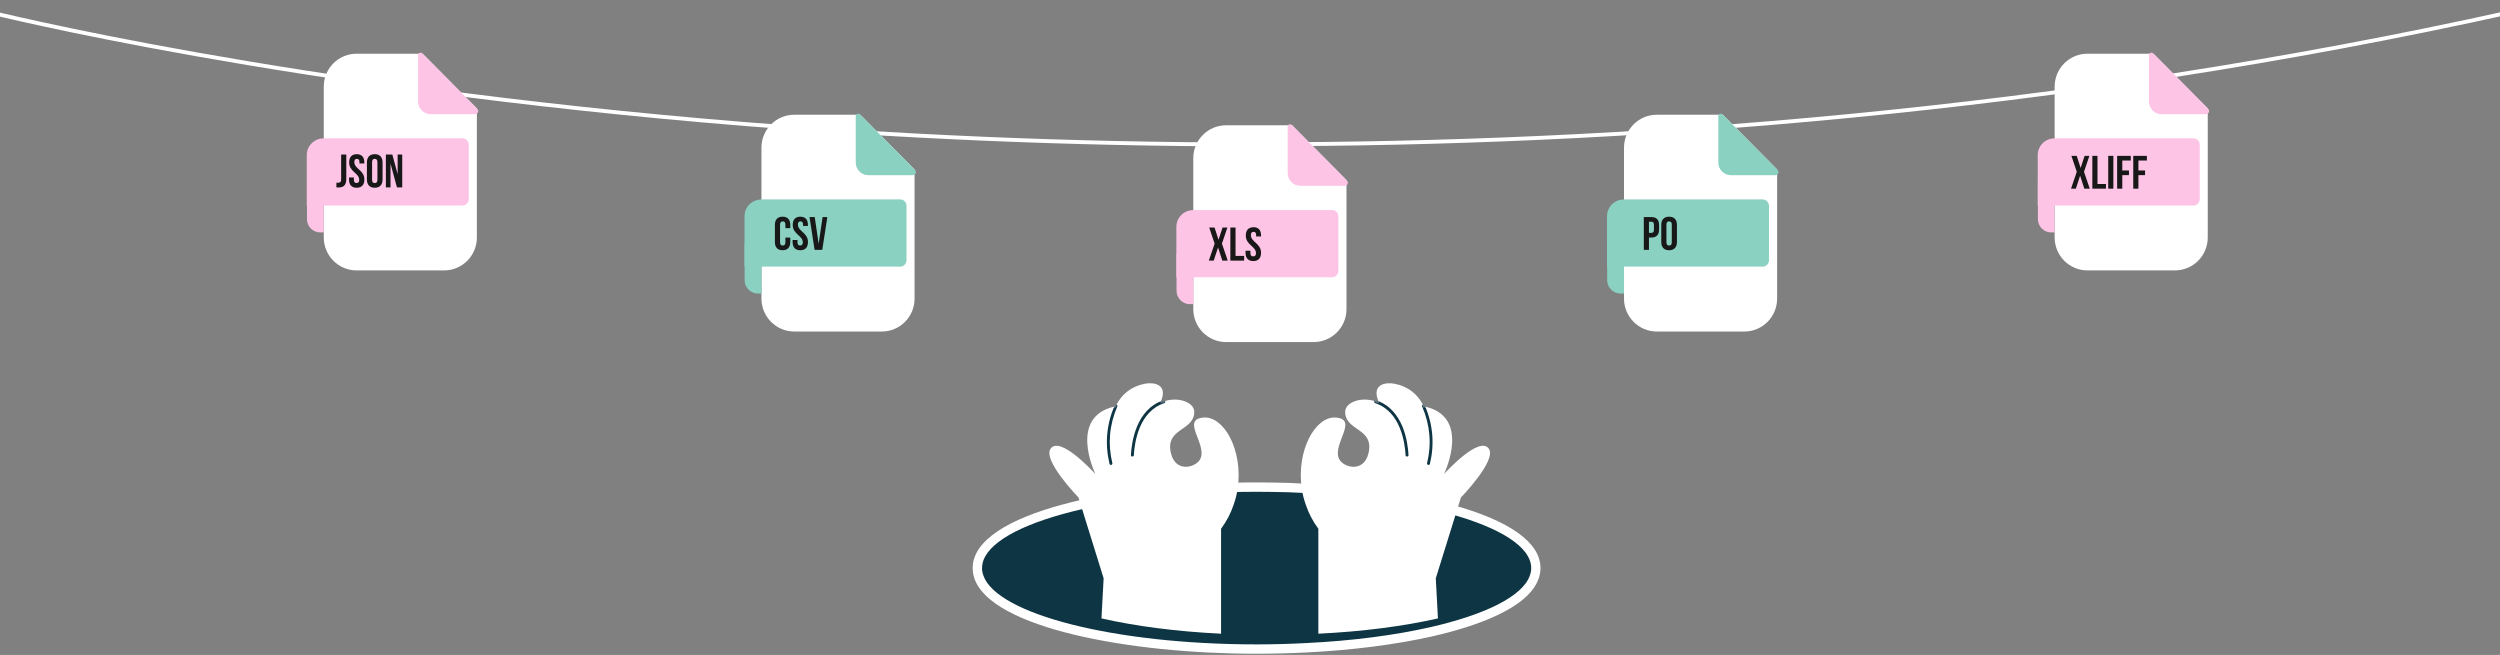
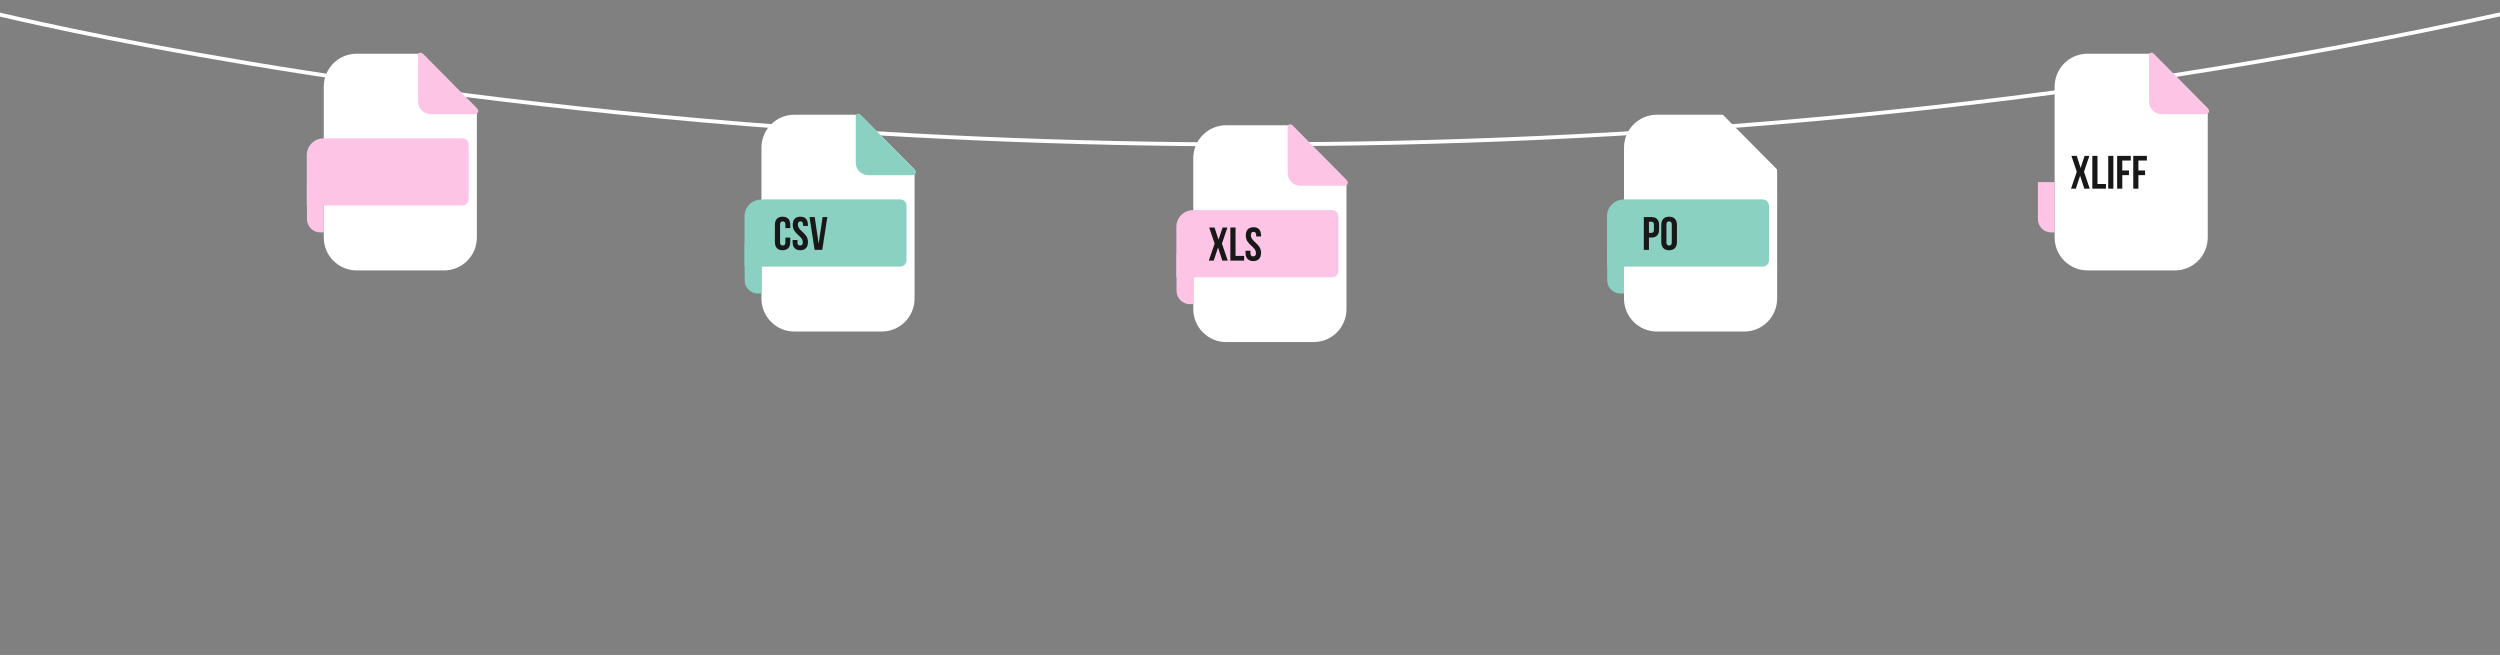
<svg xmlns="http://www.w3.org/2000/svg" width="1920" height="503" viewBox="0 0 1920 503" fill="none">
  <rect x="0" y="0" width="1920" height="503" fill="#808080" stroke="none" />
  <g clip-path="url(#clip0_3230_14486)">
    <path d="M965.054 498.482C854.414 498.482 762.779 474.727 751.837 443.126L751.621 442.551C750.973 440.535 750.613 438.447 750.613 436.288C750.613 397.345 859.669 374.094 965.054 374.094C973.404 374.094 981.754 374.238 989.888 374.454H993.415V374.67C1038.91 376.325 1081.81 382.156 1114.64 391.226C1144.22 399.432 1179.57 413.901 1179.57 436.288C1179.57 438.519 1179.21 440.679 1178.49 442.623L1178.34 443.126C1172.51 459.971 1144.37 474.871 1099.09 485.165C1071.16 491.5 1038.05 495.747 1003.21 497.402C990.464 498.05 977.579 498.41 965.054 498.41V498.482Z" fill="#0E3544" />
    <path d="M965.047 377.698C973.397 377.698 981.676 377.842 989.81 378.058C1037.9 379.642 1081.09 385.689 1113.69 394.687C1152.13 405.34 1175.96 420.025 1175.96 436.293C1175.96 438.165 1175.67 440.037 1174.95 441.836V441.98C1169.41 457.961 1140.69 472.069 1098.29 481.715C1071.3 487.834 1038.76 492.153 1003.05 493.881C990.746 494.528 978.004 494.888 965.047 494.888C855.56 494.888 765.508 471.638 755.214 441.98V441.836C754.494 440.037 754.206 438.165 754.206 436.293C754.206 403.901 848.649 377.698 965.047 377.698ZM965.047 370.5C859.375 370.5 747.008 393.535 747.008 436.293C747.008 438.813 747.368 441.188 748.088 443.42L748.375 444.356C761.549 482.291 867.293 502.087 964.975 502.087C977.645 502.087 990.53 501.727 1003.34 501.079C1038.33 499.351 1071.66 495.104 1099.8 488.77C1132.7 481.283 1173.66 467.462 1181.65 444.356L1182.08 443.204V443.06C1182.73 440.972 1183.09 438.669 1183.09 436.293C1183.09 416.786 1159.76 400.013 1115.57 387.776C1083.32 378.85 1041.42 373.019 996.936 371.22L989.954 370.86C980.812 370.644 972.606 370.5 964.975 370.5H965.047Z" fill="white" />
    <path d="M1121.91 382.303L1119.17 391.085L1115.72 402.243L1102.69 444.137L1104.34 474.946C1078.29 480.849 1046.9 485.024 1012.49 486.68V406.058C1008.1 400.155 1004.93 393.892 1002.85 387.63C1001.33 383.383 1000.25 379.136 999.751 374.961C995.504 345.951 1010.26 319.389 1025.95 320.685C1043.3 322.052 1023.58 340.624 1028.18 351.926C1030.99 358.98 1047.19 363.587 1050.93 348.327C1055.75 328.531 1033.58 331.41 1033.08 316.654C1032.79 309.527 1043.95 304.632 1055.47 307.943C1056.69 308.303 1057.99 308.807 1059.21 309.311C1058.99 308.807 1058.78 308.303 1058.56 307.943C1053.31 294.986 1064.25 293.403 1070.94 294.698C1081.74 296.786 1088.58 302.905 1092.68 310.535C1093.11 311.471 1093.55 312.263 1093.91 313.198V312.119C1093.91 312.119 1094.41 312.263 1094.7 312.335C1129.03 320.325 1110.32 361.284 1109.02 364.019C1111.25 361.644 1136.16 334.65 1143.36 344.511C1149.91 353.365 1121.91 382.159 1121.91 382.159V382.303Z" fill="white" />
    <mask id="mask0_3230_14486" style="mask-type:luminance" maskUnits="userSpaceOnUse" x="999" y="294" width="146" height="193">
      <path d="M1121.91 382.303L1119.17 391.085L1115.72 402.243L1102.69 444.137L1104.34 474.946C1078.29 480.849 1046.9 485.024 1012.49 486.68V406.058C1008.1 400.155 1004.93 393.892 1002.85 387.63C1001.33 383.383 1000.25 379.136 999.751 374.961C995.504 345.951 1010.26 319.389 1025.95 320.685C1043.3 322.052 1023.58 340.624 1028.18 351.926C1030.99 358.98 1047.19 363.587 1050.93 348.327C1055.75 328.531 1033.58 331.41 1033.08 316.654C1032.79 309.527 1043.95 304.632 1055.47 307.943C1056.69 308.303 1057.99 308.807 1059.21 309.311C1058.99 308.807 1058.78 308.303 1058.56 307.943C1053.31 294.986 1064.25 293.403 1070.94 294.698C1081.74 296.786 1088.58 302.905 1092.68 310.535C1093.11 311.471 1093.55 312.263 1093.91 313.198V312.119C1093.91 312.119 1094.41 312.263 1094.7 312.335C1129.03 320.325 1110.32 361.284 1109.02 364.019C1111.25 361.644 1136.16 334.65 1143.36 344.511C1149.91 353.365 1121.91 382.159 1121.91 382.159V382.303Z" fill="white" />
    </mask>
    <g mask="url(#mask0_3230_14486)">
      <path d="M1079.65 350.125C1079.65 350.125 1080.23 350.701 1080.66 350.629C1081.31 350.629 1081.74 350.053 1081.74 349.477C1081.17 339.111 1077.64 314.349 1056.84 307.438C1056.26 307.222 1055.61 307.582 1055.4 308.158C1055.18 308.734 1055.54 309.382 1056.12 309.598C1075.62 316.076 1078.93 339.759 1079.51 349.693C1079.51 349.909 1079.51 350.053 1079.65 350.197V350.125Z" fill="#0E3544" />
      <path d="M1096.14 356.545C1096.14 356.545 1096.5 356.977 1096.79 357.049C1097.37 357.193 1098.02 356.833 1098.16 356.257C1101.83 341.069 1100.54 325.88 1094.2 311.267C1093.99 310.692 1093.27 310.476 1092.76 310.692C1092.26 310.907 1091.97 311.627 1092.19 312.131C1098.3 326.312 1099.6 340.997 1096 355.682C1095.93 355.969 1096 356.257 1096.14 356.545Z" fill="#0E3544" />
    </g>
    <path d="M828.366 382.303L831.102 391.085L834.557 402.243L847.586 444.137L845.93 474.946C871.988 480.849 903.373 485.024 937.782 486.68V406.058C942.173 400.155 945.34 393.892 947.428 387.63C948.939 383.383 950.019 379.136 950.523 374.961C954.77 345.951 940.013 319.389 924.321 320.685C906.973 322.052 926.696 340.624 922.089 351.926C919.282 358.98 903.086 363.587 899.342 348.327C894.519 328.531 916.691 331.41 917.194 316.654C917.482 309.527 906.325 304.632 894.807 307.943C893.584 308.303 892.288 308.807 891.064 309.311C891.28 308.807 891.496 308.303 891.712 307.943C896.967 294.986 886.025 293.403 879.331 294.698C868.533 296.786 861.695 302.905 857.592 310.535C857.16 311.471 856.728 312.263 856.368 313.198V312.119C856.368 312.119 855.864 312.263 855.576 312.335C821.24 320.325 839.956 361.284 841.251 364.019C839.02 361.644 814.113 334.65 806.915 344.511C800.364 353.365 828.366 382.159 828.366 382.159V382.303Z" fill="white" />
    <mask id="mask1_3230_14486" style="mask-type:luminance" maskUnits="userSpaceOnUse" x="805" y="294" width="147" height="193">
      <path d="M828.366 382.303L831.102 391.085L834.557 402.243L847.586 444.137L845.93 474.946C871.988 480.849 903.373 485.024 937.782 486.68V406.058C942.173 400.155 945.34 393.892 947.428 387.63C948.939 383.383 950.019 379.136 950.523 374.961C954.77 345.951 940.013 319.389 924.321 320.685C906.973 322.052 926.696 340.624 922.089 351.926C919.282 358.98 903.086 363.587 899.342 348.327C894.519 328.531 916.691 331.41 917.194 316.654C917.482 309.527 906.325 304.632 894.807 307.943C893.584 308.303 892.288 308.807 891.064 309.311C891.28 308.807 891.496 308.303 891.712 307.943C896.967 294.986 886.025 293.403 879.331 294.698C868.533 296.786 861.695 302.905 857.592 310.535C857.16 311.471 856.728 312.263 856.368 313.198V312.119C856.368 312.119 855.864 312.263 855.576 312.335C821.24 320.325 839.956 361.284 841.251 364.019C839.02 361.644 814.113 334.65 806.915 344.511C800.364 353.365 828.366 382.159 828.366 382.159V382.303Z" fill="white" />
    </mask>
    <g mask="url(#mask1_3230_14486)">
-       <path d="M870.627 350.125C870.627 350.125 870.051 350.701 869.619 350.629C868.971 350.629 868.539 350.053 868.539 349.477C869.115 339.111 872.642 314.349 893.446 307.438C894.021 307.222 894.669 307.582 894.885 308.158C895.101 308.734 894.741 309.382 894.165 309.598C874.658 316.076 871.346 339.759 870.771 349.693C870.771 349.909 870.771 350.053 870.627 350.197V350.125Z" fill="#0E3544" />
      <path d="M854.141 356.545C854.141 356.545 853.781 356.977 853.493 357.049C852.917 357.193 852.269 356.833 852.125 356.257C848.454 341.069 849.75 325.88 856.084 311.267C856.3 310.692 857.02 310.476 857.524 310.692C858.028 310.907 858.316 311.627 858.1 312.131C851.981 326.312 850.686 340.997 854.285 355.682C854.357 355.969 854.285 356.257 854.141 356.545Z" fill="#0E3544" />
    </g>
  </g>
  <g clip-path="url(#clip1_3230_14486)">
    <path d="M-9 9.071C-6.728 9.568 221.048 66.867 572.155 95.268C683.842 104.285 816.261 110.959 963.733 110.959V110.817C1244.12 110.817 1578.97 86.748 1929.37 9" stroke="white" stroke-width="3" />
    <path d="M1034.1 138.244V237.435C1034.1 251.422 1022.81 262.712 1008.82 262.712H941.651C927.735 262.712 916.445 251.351 916.445 237.435V121.488C916.445 107.5 927.735 96.211 941.651 96.211H992.347L1034.03 138.244H1034.1Z" fill="white" />
    <path d="M1034.1 142.291C1034.1 142.291 1033.31 142.717 1032.82 142.717H998.665C993.34 142.717 988.938 138.386 988.938 132.99V97.275C988.938 96.85 989.079 96.566 989.221 96.281C989.789 95.359 991.281 95.145 992.133 95.998L992.417 96.281L1034.1 138.315L1034.45 138.67C1035.59 139.806 1035.23 141.581 1034.1 142.291Z" fill="#FDC4E6" />
    <path d="M916.305 161.32H1023.02C1025.72 161.32 1027.85 163.521 1027.85 166.219V208.04C1027.85 210.738 1025.65 212.939 1023.02 212.939H903.453V174.172C903.453 167.143 909.204 161.391 916.234 161.391L916.305 161.32Z" fill="#FDC4E6" />
    <path d="M903.516 194.969H916.509V233.594H913.811C908.131 233.594 903.587 228.979 903.587 223.37V195.04H903.516V194.969Z" fill="#FDC4E6" />
    <path d="M942.639 174.734L938.45 187.089L942.923 200.153H938.733L935.467 190.071L932.13 200.153H928.367L932.84 187.089L928.651 174.734H932.769L935.822 184.107L938.946 174.734H942.639Z" fill="#181818" />
    <path d="M944.914 174.734H948.89V196.532H955.493V200.153H944.914V174.734Z" fill="#181818" />
    <path d="M962.598 174.453C966.503 174.453 968.491 176.796 968.491 180.843V181.624H964.728V180.63C964.728 178.784 964.018 178.074 962.74 178.074C961.462 178.074 960.681 178.713 960.681 180.63C960.681 185.885 968.491 186.879 968.491 194.121C968.491 198.168 966.432 200.511 962.527 200.511C958.622 200.511 956.562 198.168 956.562 194.121V192.559H960.326V194.405C960.326 196.251 961.107 196.89 962.456 196.89C963.805 196.89 964.586 196.251 964.586 194.405C964.586 189.151 956.775 188.157 956.775 180.914C956.775 176.867 958.764 174.524 962.669 174.524H962.598V174.453Z" fill="#181818" />
    <path d="M702.377 130.151V229.341C702.377 243.328 691.088 254.618 677.171 254.618H610.003C596.086 254.618 584.797 243.257 584.797 229.341V113.394C584.797 99.407 596.086 88.117 610.003 88.117H660.698L702.377 130.151Z" fill="white" />
    <path d="M702.376 134.127C702.376 134.127 701.595 134.553 701.098 134.553H666.946C661.55 134.553 657.219 130.222 657.219 124.826V89.112C657.219 88.686 657.361 88.401 657.503 88.118C658.071 87.194 659.562 86.981 660.414 87.833L660.698 88.118L702.376 130.151L702.731 130.506C703.867 131.642 703.512 133.417 702.376 134.127Z" fill="#8AD1C2" />
    <path d="M584.656 153.156H691.373C694.071 153.156 696.201 155.357 696.201 158.055V199.876C696.201 202.574 694 204.775 691.373 204.775H571.805V166.008C571.805 158.978 577.556 153.227 584.585 153.227H584.656V153.156Z" fill="#8AD1C2" />
    <path d="M571.805 186.812H584.798V225.438H582.1C576.42 225.438 571.876 220.823 571.876 215.213V186.884H571.805V186.812Z" fill="#8AD1C2" />
    <path d="M1695.55 83.212V182.403C1695.55 196.39 1684.26 207.68 1670.34 207.68H1603.17C1589.26 207.68 1577.97 196.319 1577.97 182.403V66.527C1577.97 52.539 1589.26 41.25 1603.17 41.25H1653.87L1695.55 83.283V83.212Z" fill="white" />
    <path d="M1695.56 87.26C1695.56 87.26 1694.78 87.686 1694.29 87.686H1660.13C1654.74 87.686 1650.41 83.355 1650.41 77.959V42.244C1650.41 41.818 1650.55 41.534 1650.69 41.25C1651.26 40.327 1652.75 40.114 1653.6 40.966L1653.89 41.25L1695.56 83.284L1695.92 83.639C1697.05 84.775 1696.7 86.55 1695.56 87.26Z" fill="#FDC4E6" />
-     <path d="M1577.84 106.219H1684.55C1687.25 106.219 1689.38 108.42 1689.38 111.118V152.938C1689.38 155.636 1687.18 157.838 1684.55 157.838H1564.98V119.07C1564.98 112.041 1570.74 106.29 1577.76 106.29L1577.84 106.219Z" fill="#FDC4E6" />
    <path d="M1565.05 139.875H1578.04V178.5H1575.34C1569.66 178.5 1565.12 173.956 1565.12 168.276V139.946L1565.05 139.875Z" fill="#FDC4E6" />
    <path d="M1364.82 130.151V229.341C1364.82 243.328 1353.53 254.618 1339.62 254.618H1272.45C1258.53 254.618 1247.24 243.257 1247.24 229.341V113.394C1247.24 99.407 1258.53 88.117 1272.45 88.117H1323.14L1364.82 130.151Z" fill="white" />
-     <path d="M1364.83 134.127C1364.83 134.127 1364.05 134.553 1363.55 134.553H1329.4C1324 134.553 1319.67 130.222 1319.67 124.826V89.112C1319.67 88.686 1319.81 88.401 1319.96 88.118C1320.52 87.194 1322.01 86.981 1322.87 87.833L1323.15 88.118L1364.83 130.151L1365.18 130.506C1366.32 131.642 1365.97 133.417 1364.83 134.127Z" fill="#8AD1C2" />
    <path d="M1247.03 153.156H1353.75C1356.45 153.156 1358.58 155.357 1358.58 158.055V199.876C1358.58 202.574 1356.37 204.775 1353.75 204.775H1234.18V166.008C1234.18 158.978 1239.93 153.227 1246.96 153.227L1247.03 153.156Z" fill="#8AD1C2" />
    <path d="M1234.25 186.812H1247.24V225.438H1244.55C1238.87 225.438 1234.32 220.823 1234.32 215.213V186.884H1234.25V186.812Z" fill="#8AD1C2" />
    <path d="M366.236 83.212V182.403C366.236 196.39 354.947 207.68 341.03 207.68H273.862C259.946 207.68 248.656 196.319 248.656 182.403V66.527C248.656 52.539 259.946 41.25 273.862 41.25H324.558L366.236 83.283V83.212Z" fill="white" />
    <path d="M366.251 87.26C366.251 87.26 365.47 87.686 364.973 87.686H330.821C325.425 87.686 321.094 83.355 321.094 77.959V42.244C321.094 41.818 321.236 41.534 321.378 41.25C321.946 40.327 323.437 40.114 324.289 40.966L324.573 41.25L366.251 83.284L366.606 83.639C367.742 84.775 367.387 86.55 366.251 87.26Z" fill="#FDC4E6" />
    <path d="M248.445 106.219H355.162C357.86 106.219 359.99 108.42 359.99 111.118V152.938C359.99 155.636 357.789 157.838 355.162 157.838H235.594V119.07C235.594 112.041 241.345 106.29 248.374 106.29H248.445V106.219Z" fill="#FDC4E6" />
    <path d="M235.68 139.875H248.673V178.5H245.975C240.295 178.5 235.751 173.956 235.751 168.276V139.946H235.68V139.875Z" fill="#FDC4E6" />
    <path d="M1268.27 166.698C1272.23 166.698 1274.18 168.894 1274.18 172.926V176.202C1274.18 180.234 1272.23 182.43 1268.27 182.43H1266.4V191.898H1262.44V166.698H1268.27ZM1268.27 170.298H1266.4V178.83H1268.27C1269.53 178.83 1270.22 178.254 1270.22 176.454V172.674C1270.22 170.874 1269.53 170.298 1268.27 170.298ZM1279.82 172.494V186.102C1279.82 187.902 1280.61 188.586 1281.87 188.586C1283.13 188.586 1283.93 187.902 1283.93 186.102V172.494C1283.93 170.694 1283.13 170.01 1281.87 170.01C1280.61 170.01 1279.82 170.694 1279.82 172.494ZM1275.86 185.85V172.746C1275.86 168.714 1277.99 166.41 1281.87 166.41C1285.76 166.41 1287.89 168.714 1287.89 172.746V185.85C1287.89 189.882 1285.76 192.186 1281.87 192.186C1277.99 192.186 1275.86 189.882 1275.86 185.85Z" fill="#181818" />
    <path d="M603.18 182.502H606.924V185.85C606.924 189.882 604.908 192.186 601.02 192.186C597.132 192.186 595.116 189.882 595.116 185.85V172.746C595.116 168.714 597.132 166.41 601.02 166.41C604.908 166.41 606.924 168.714 606.924 172.746V175.194H603.18V172.494C603.18 170.694 602.388 170.01 601.128 170.01C599.868 170.01 599.076 170.694 599.076 172.494V186.102C599.076 187.902 599.868 188.55 601.128 188.55C602.388 188.55 603.18 187.902 603.18 186.102V182.502ZM608.823 172.746C608.823 168.714 610.803 166.41 614.655 166.41C618.507 166.41 620.487 168.714 620.487 172.746V173.538H616.743V172.494C616.743 170.694 616.023 170.01 614.763 170.01C613.503 170.01 612.783 170.694 612.783 172.494C612.783 177.678 620.523 178.65 620.523 185.85C620.523 189.882 618.507 192.186 614.619 192.186C610.731 192.186 608.715 189.882 608.715 185.85V184.302H612.459V186.102C612.459 187.902 613.251 188.55 614.511 188.55C615.771 188.55 616.563 187.902 616.563 186.102C616.563 180.918 608.823 179.946 608.823 172.746ZM625.708 166.698L628.732 187.254L631.756 166.698H635.392L631.504 191.898H625.6L621.712 166.698H625.708Z" fill="#181818" />
    <path d="M1600.98 119.698H1604.65L1600.51 131.938L1604.94 144.898H1600.76L1597.52 134.926L1594.25 144.898H1590.54L1594.97 131.938L1590.83 119.698H1594.93L1597.92 128.986L1600.98 119.698ZM1606.91 144.898V119.698H1610.87V141.298H1617.38V144.898H1606.91ZM1619.11 144.898V119.698H1623.07V144.898H1619.11ZM1629.92 123.298V130.894H1635.04V134.494H1629.92V144.898H1625.96V119.698H1636.44V123.298H1629.92ZM1642.3 123.298V130.894H1647.41V134.494H1642.3V144.898H1638.34V119.698H1648.81V123.298H1642.3Z" fill="#181818" />
-     <path d="M258.36 143.898V140.298C258.792 140.334 259.296 140.334 259.728 140.334C260.988 140.334 261.996 139.866 261.996 137.922V118.698H265.956V137.634C265.956 142.674 263.256 143.97 260.268 143.97C259.548 143.97 259.008 143.97 258.36 143.898ZM268.147 124.746C268.147 120.714 270.127 118.41 273.979 118.41C277.831 118.41 279.811 120.714 279.811 124.746V125.538H276.067V124.494C276.067 122.694 275.347 122.01 274.087 122.01C272.827 122.01 272.107 122.694 272.107 124.494C272.107 129.678 279.847 130.65 279.847 137.85C279.847 141.882 277.831 144.186 273.943 144.186C270.055 144.186 268.039 141.882 268.039 137.85V136.302H271.783V138.102C271.783 139.902 272.575 140.55 273.835 140.55C275.095 140.55 275.887 139.902 275.887 138.102C275.887 132.918 268.147 131.946 268.147 124.746ZM285.752 124.494V138.102C285.752 139.902 286.544 140.586 287.804 140.586C289.064 140.586 289.856 139.902 289.856 138.102V124.494C289.856 122.694 289.064 122.01 287.804 122.01C286.544 122.01 285.752 122.694 285.752 124.494ZM281.792 137.85V124.746C281.792 120.714 283.916 118.41 287.804 118.41C291.692 118.41 293.816 120.714 293.816 124.746V137.85C293.816 141.882 291.692 144.186 287.804 144.186C283.916 144.186 281.792 141.882 281.792 137.85ZM304.849 143.898L299.917 125.646V143.898H296.353V118.698H301.321L305.389 133.782V118.698H308.917V143.898H304.849Z" fill="#181818" />
  </g>
  <defs>
    <clipPath id="clip0_3230_14486">
-       <rect width="1925.79" height="427.081" fill="white" transform="translate(-3 75)" />
-     </clipPath>
+       </clipPath>
    <clipPath id="clip1_3230_14486">
      <rect width="1938.37" height="262.78" fill="white" transform="translate(-9)" />
    </clipPath>
  </defs>
</svg>